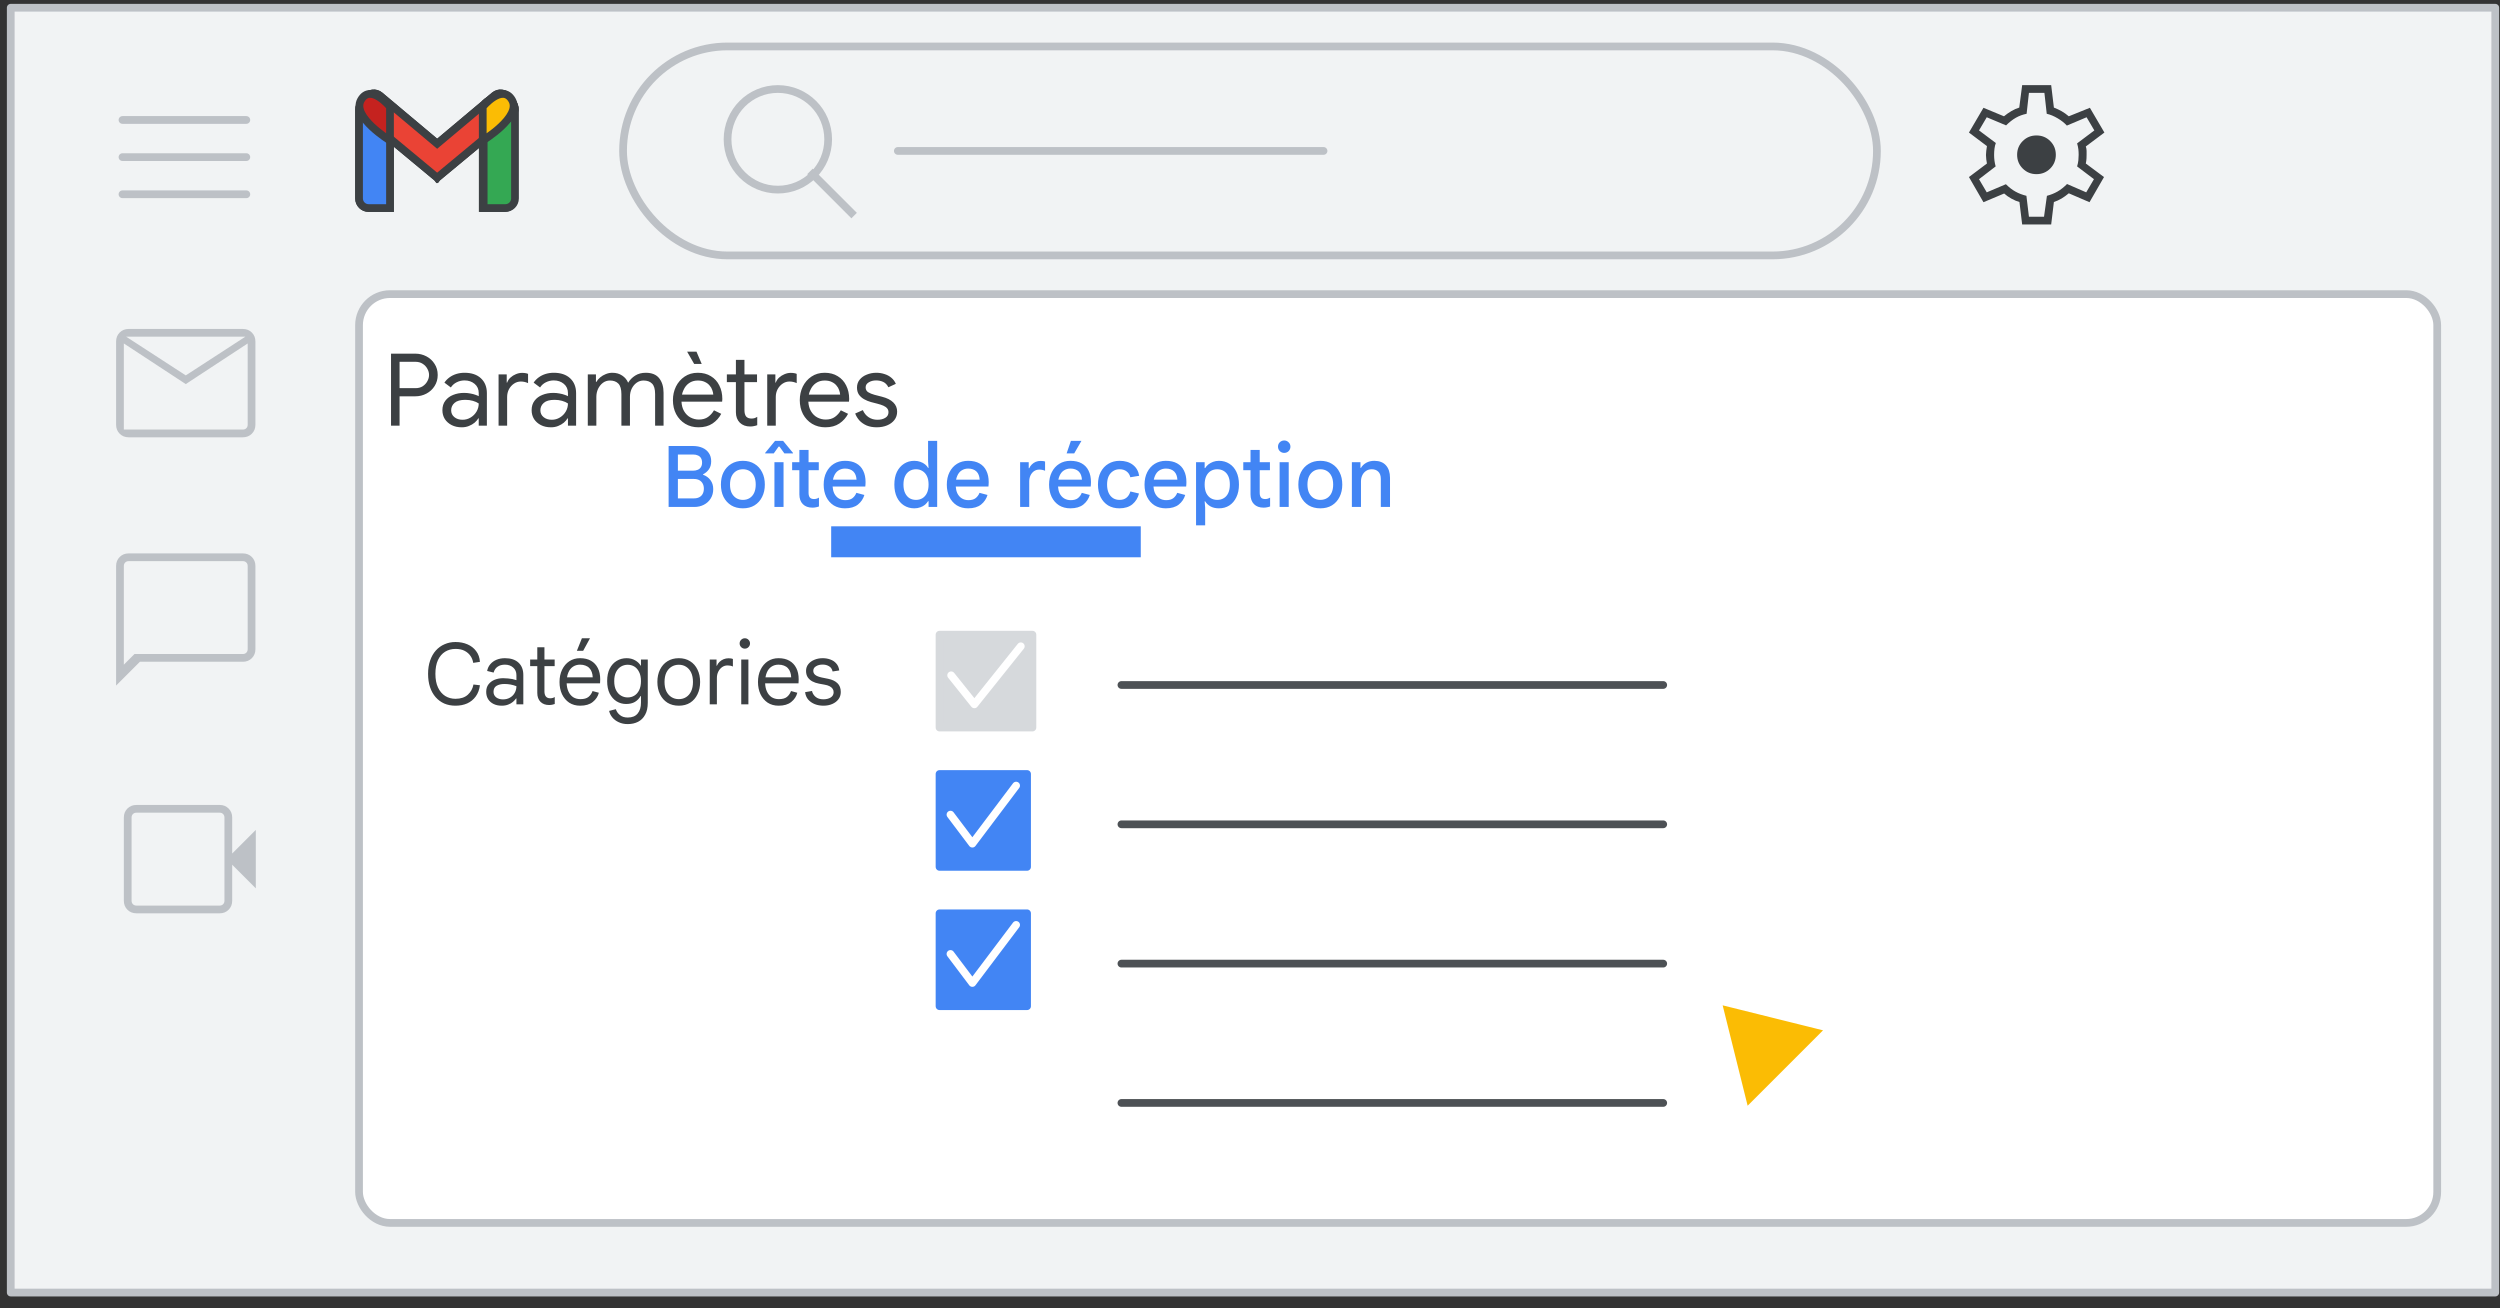
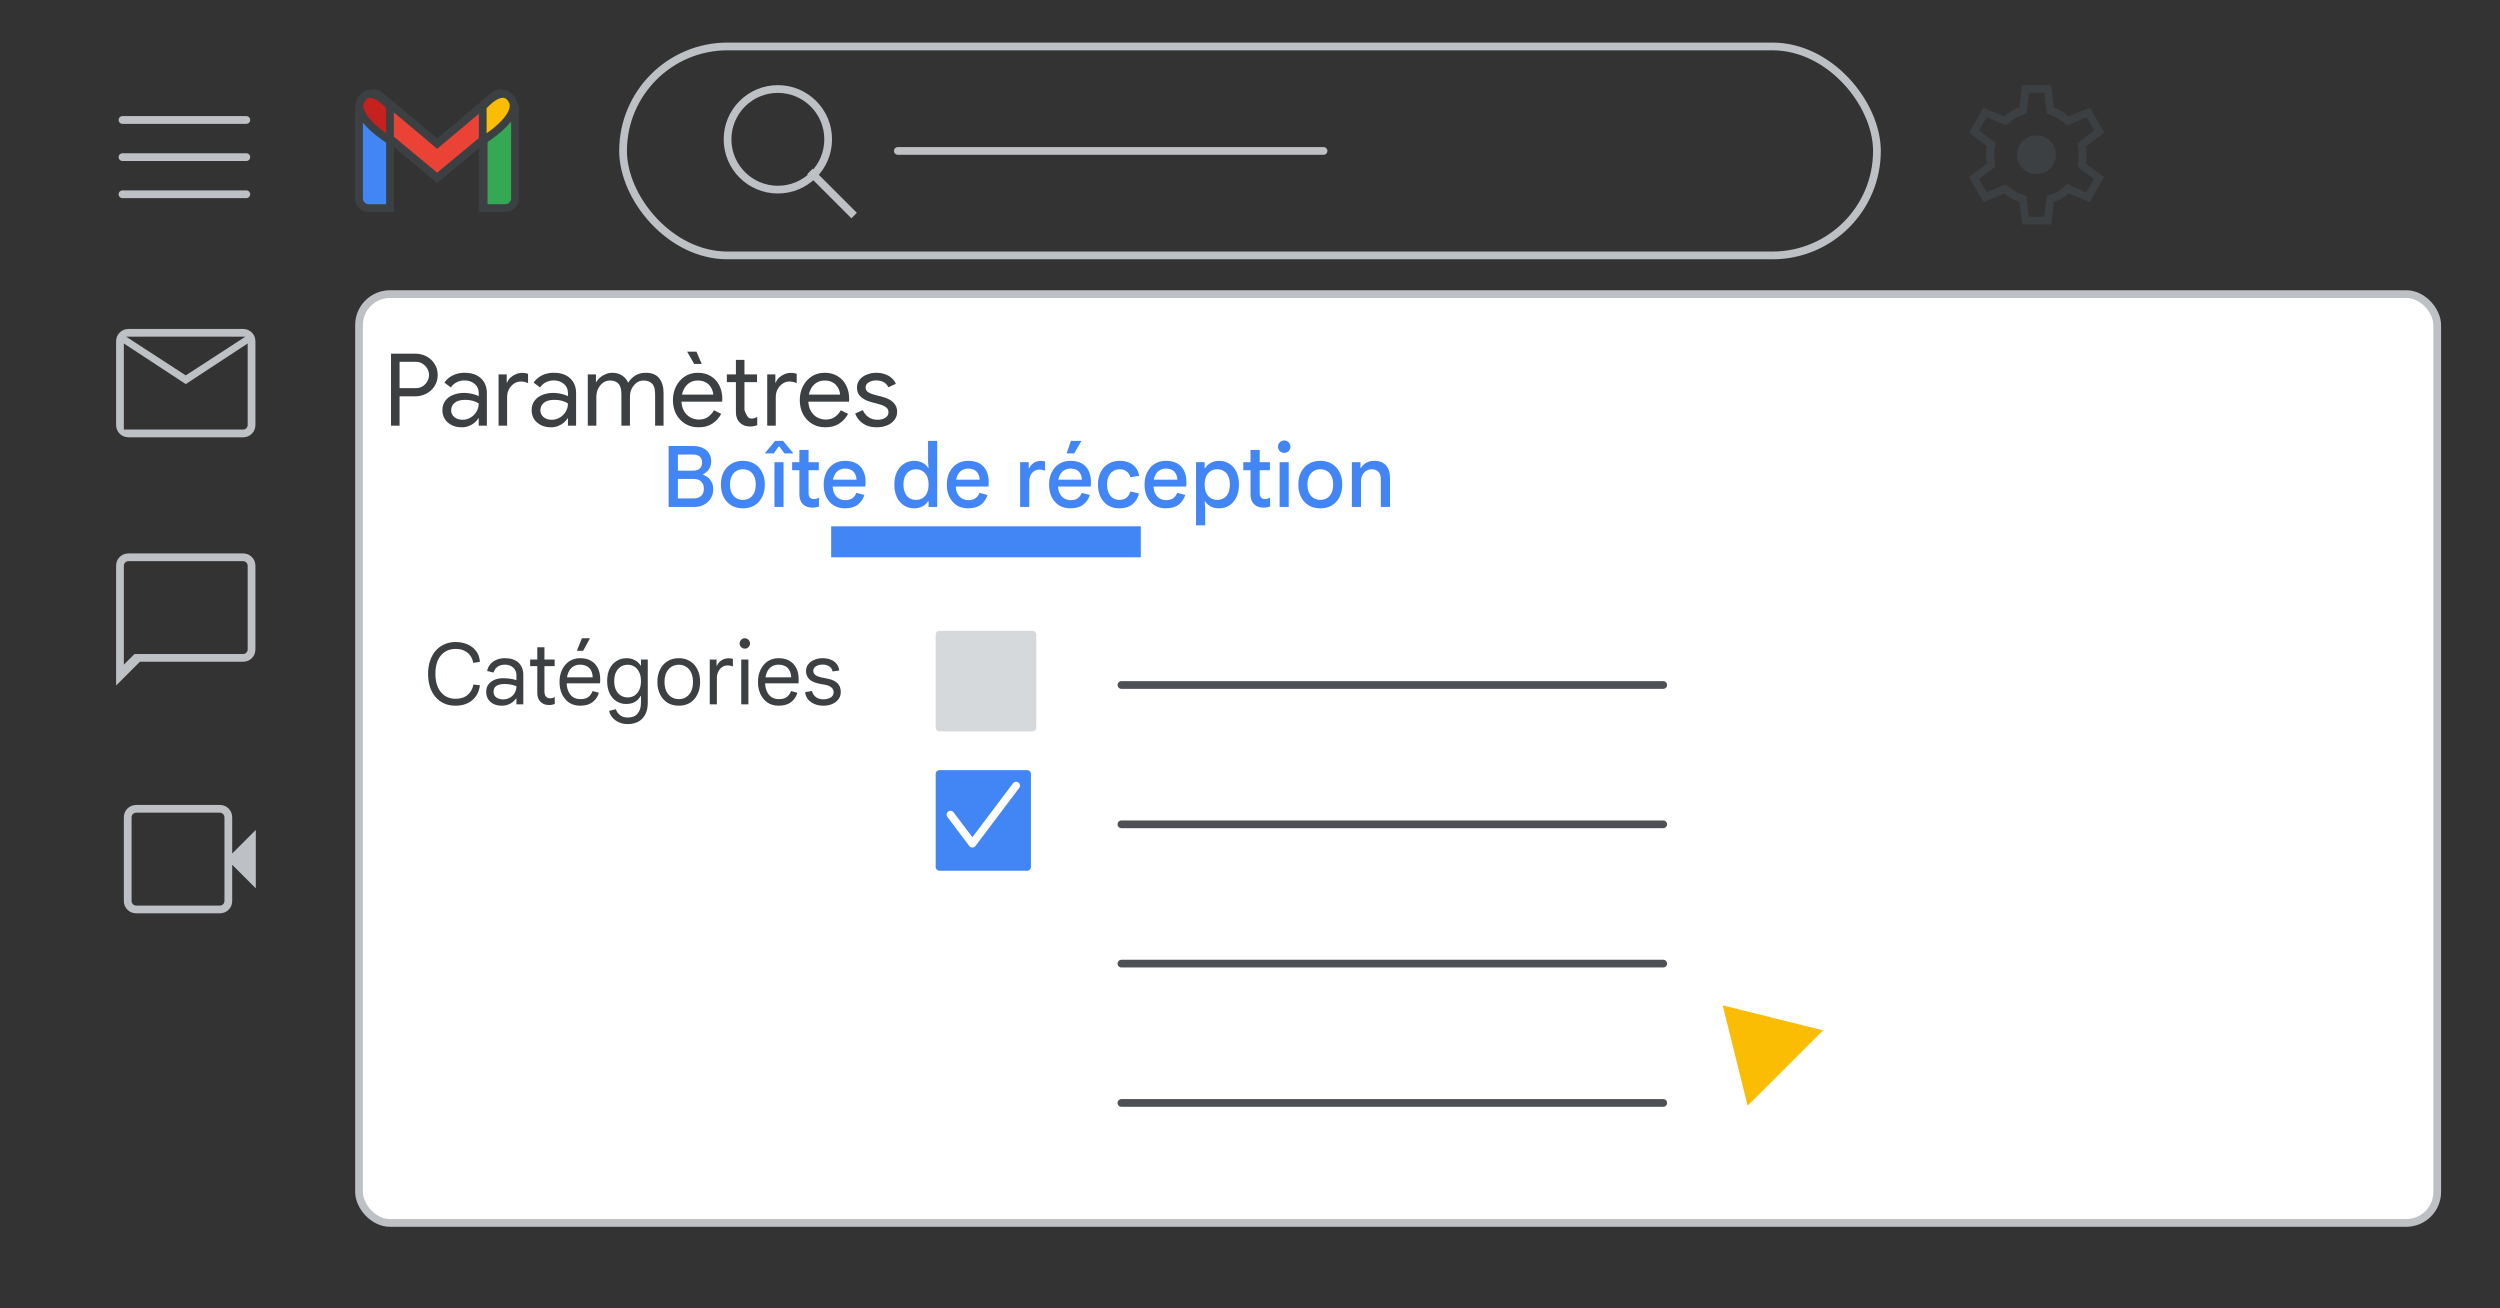
<svg xmlns="http://www.w3.org/2000/svg" width="323" height="169" viewBox="0 0 323 169" fill="none">
  <rect x="0" y="0" width="323" height="169" fill="#333333" stroke="none" />
  <g id="gmail-inboxes-turn-on-tabs">
    <g id="Gmail/settings-full-view">
      <g id="Frames/desktop-light">
-         <rect id="border copy" x="1.388" y="1" width="321" height="166" fill="#F1F3F4" stroke="#BDC1C6" stroke-linejoin="round" />
-       </g>
+         </g>
      <g id="Group 5">
        <rect id="Rectangle" x="46.388" y="38" width="268.5" height="120" rx="4" fill="white" stroke="#BDC1C6" />
      </g>
      <g id="Group 6">
        <g id="Gmail icon - illustrated">
          <g id="white bg">
            <path id="Rectangle_2" d="M46.388 14.165C46.388 13.479 46.944 12.922 47.631 12.922H49.144C49.831 12.922 50.388 13.479 50.388 14.165V26.881H47.631C46.944 26.881 46.388 26.325 46.388 25.638V14.165Z" fill="white" stroke="#3C4043" />
            <path id="Rectangle_3" d="M62.37 14.165C62.37 13.479 62.926 12.922 63.613 12.922H65.163C65.85 12.922 66.407 13.479 66.407 14.165V25.638C66.407 26.325 65.85 26.881 65.163 26.881H62.37V14.165Z" fill="white" stroke="#3C4043" />
            <g id="Combined Shape">
              <path fill-rule="evenodd" clip-rule="evenodd" d="M46.741 13.284C46.323 13.819 46.407 14.595 46.929 15.028L56.482 22.955L56.482 22.955L56.482 22.955L56.482 22.955L56.483 22.955L66.036 15.028C66.558 14.595 66.642 13.819 66.224 13.284L65.642 12.539C65.213 11.988 64.419 11.905 63.884 12.354L56.482 18.571L49.081 12.354C48.546 11.905 47.752 11.988 47.322 12.539L46.741 13.284Z" fill="white" />
              <path d="M46.929 15.028L47.248 14.643L46.929 15.028ZM46.741 13.284L46.346 12.976L46.346 12.976L46.741 13.284ZM56.482 22.955L56.875 22.646L56.842 22.604L56.801 22.57L56.482 22.955ZM56.482 22.955L56.09 23.264L56.407 23.668L56.803 23.339L56.482 22.955ZM56.482 22.955L56.803 22.571L56.482 22.304L56.162 22.571L56.482 22.955ZM56.482 22.955L56.162 23.339L56.557 23.668L56.875 23.264L56.482 22.955ZM56.483 22.955L56.163 22.57L56.123 22.604L56.09 22.646L56.483 22.955ZM66.036 15.028L65.716 14.643V14.643L66.036 15.028ZM66.224 13.284L65.83 13.591V13.591L66.224 13.284ZM65.642 12.539L66.037 12.231V12.231L65.642 12.539ZM63.884 12.354L63.562 11.971V11.971L63.884 12.354ZM56.482 18.571L56.161 18.954L56.482 19.224L56.804 18.954L56.482 18.571ZM49.081 12.354L49.402 11.971V11.971L49.081 12.354ZM47.322 12.539L47.716 12.847L47.322 12.539ZM46.929 15.028L47.248 14.643C46.934 14.383 46.883 13.913 47.135 13.591L46.741 13.284L46.346 12.976C45.763 13.724 45.88 14.807 46.61 15.413L46.929 15.028ZM56.482 22.955L56.801 22.57L47.248 14.643L46.929 15.028L46.61 15.413L56.163 23.34L56.482 22.955ZM56.482 22.955L56.089 23.264L56.09 23.264L56.482 22.955L56.875 22.646L56.875 22.646L56.482 22.955ZM56.482 22.955L56.803 23.339L56.803 23.339L56.482 22.955L56.162 22.571L56.162 22.571L56.482 22.955ZM56.482 22.955L56.803 22.571L56.803 22.571L56.482 22.955L56.162 23.339L56.162 23.339L56.482 22.955ZM56.483 22.955L56.09 22.646L56.09 22.646L56.482 22.955L56.875 23.264L56.875 23.264L56.483 22.955ZM56.483 22.955L56.802 23.34L66.355 15.413L66.036 15.028L65.716 14.643L56.163 22.57L56.483 22.955ZM66.036 15.028L66.355 15.413C67.085 14.807 67.202 13.724 66.618 12.976L66.224 13.284L65.83 13.591C66.081 13.913 66.031 14.383 65.716 14.643L66.036 15.028ZM66.224 13.284L66.618 12.976L66.037 12.231L65.642 12.539L65.248 12.847L65.83 13.591L66.224 13.284ZM65.642 12.539L66.037 12.231C65.433 11.457 64.314 11.34 63.562 11.971L63.884 12.354L64.206 12.737C64.523 12.47 64.993 12.519 65.248 12.847L65.642 12.539ZM63.884 12.354L63.562 11.971L56.161 18.188L56.482 18.571L56.804 18.954L64.206 12.737L63.884 12.354ZM49.081 12.354L48.759 12.737L56.161 18.954L56.482 18.571L56.804 18.188L49.402 11.971L49.081 12.354ZM47.322 12.539L47.716 12.847C47.972 12.519 48.441 12.47 48.759 12.737L49.081 12.354L49.402 11.971C48.651 11.34 47.532 11.457 46.928 12.231L47.322 12.539ZM46.741 13.284L47.135 13.591L47.716 12.847L47.322 12.539L46.928 12.231L46.346 12.976L46.741 13.284Z" fill="#3C4043" />
            </g>
            <path id="Path 4" fill-rule="evenodd" clip-rule="evenodd" d="M62.37 18.157V13.794C62.37 13.794 64.893 10.74 66.155 12.921C67.416 15.103 62.37 18.157 62.37 18.157Z" fill="white" />
            <path id="Path 4_2" fill-rule="evenodd" clip-rule="evenodd" d="M50.425 18.157V13.794C50.425 13.794 47.901 10.74 46.64 12.921C45.378 15.103 50.425 18.157 50.425 18.157Z" fill="white" />
          </g>
          <path id="Rectangle_4" d="M46.388 14.165C46.388 13.479 46.944 12.922 47.631 12.922H49.144C49.831 12.922 50.388 13.479 50.388 14.165V26.881H47.631C46.944 26.881 46.388 26.325 46.388 25.638V14.165Z" fill="#4285F4" stroke="#3C4043" />
          <path id="Rectangle_5" d="M62.49 14.165C62.49 13.479 63.047 12.922 63.733 12.922H65.293C65.98 12.922 66.537 13.479 66.537 14.165V25.638C66.537 26.325 65.98 26.881 65.293 26.881H62.49V14.165Z" fill="#34A853" stroke="#3C4043" />
          <g id="Combined Shape_2">
            <path fill-rule="evenodd" clip-rule="evenodd" d="M46.74 13.284C46.322 13.819 46.406 14.595 46.928 15.028L56.481 22.955L56.481 22.955L56.481 22.955L56.481 22.955L56.482 22.955L66.035 15.028C66.557 14.595 66.641 13.819 66.223 13.284L65.642 12.539C65.212 11.989 64.418 11.905 63.883 12.354L56.481 18.571L49.08 12.354C48.545 11.905 47.751 11.989 47.321 12.539L46.74 13.284Z" fill="#EA4335" />
            <path d="M46.928 15.028L47.247 14.643L46.928 15.028ZM46.74 13.284L46.346 12.976L46.74 13.284ZM56.481 22.955L56.874 22.645L56.841 22.604L56.8 22.57L56.481 22.955ZM56.481 22.955L56.089 23.265L56.406 23.667L56.8 23.34L56.481 22.955ZM56.481 22.955L56.795 22.566L56.477 22.31L56.162 22.57L56.481 22.955ZM56.481 22.955L56.168 23.345L56.561 23.662L56.874 23.265L56.481 22.955ZM56.482 22.955L56.162 22.57L56.122 22.604L56.089 22.645L56.482 22.955ZM66.035 15.028L65.715 14.643V14.643L66.035 15.028ZM66.223 13.284L65.829 13.592V13.592L66.223 13.284ZM65.642 12.539L66.036 12.231V12.231L65.642 12.539ZM63.883 12.354L63.562 11.972V11.972L63.883 12.354ZM56.481 18.571L56.16 18.954L56.481 19.224L56.803 18.954L56.481 18.571ZM49.08 12.354L49.401 11.972V11.972L49.08 12.354ZM47.321 12.539L47.715 12.847H47.715L47.321 12.539ZM46.928 15.028L47.247 14.643C46.933 14.383 46.883 13.914 47.134 13.592L46.74 13.284L46.346 12.976C45.762 13.724 45.879 14.807 46.609 15.413L46.928 15.028ZM56.481 22.955L56.8 22.57L47.247 14.643L46.928 15.028L46.609 15.413L56.162 23.34L56.481 22.955ZM56.481 22.955L56.089 23.265L56.089 23.265L56.481 22.955L56.874 22.645L56.874 22.645L56.481 22.955ZM56.481 22.955L56.8 23.34L56.8 23.34L56.481 22.955L56.162 22.57L56.162 22.57L56.481 22.955ZM56.481 22.955L56.795 22.566L56.795 22.566L56.481 22.955L56.168 23.345L56.168 23.345L56.481 22.955ZM56.482 22.955L56.089 22.645L56.089 22.645L56.481 22.955L56.874 23.265L56.874 23.265L56.482 22.955ZM56.482 22.955L56.801 23.34L66.354 15.413L66.035 15.028L65.715 14.643L56.162 22.57L56.482 22.955ZM66.035 15.028L66.354 15.413C67.084 14.807 67.201 13.724 66.617 12.976L66.223 13.284L65.829 13.592C66.08 13.914 66.029 14.383 65.715 14.643L66.035 15.028ZM66.223 13.284L66.617 12.976L66.036 12.231L65.642 12.539L65.247 12.847L65.829 13.592L66.223 13.284ZM65.642 12.539L66.036 12.231C65.432 11.458 64.313 11.34 63.562 11.972L63.883 12.354L64.205 12.737C64.523 12.47 64.992 12.52 65.247 12.847L65.642 12.539ZM63.883 12.354L63.562 11.972L56.16 18.189L56.481 18.571L56.803 18.954L64.205 12.737L63.883 12.354ZM49.08 12.354L48.758 12.737L56.16 18.954L56.481 18.571L56.803 18.189L49.401 11.972L49.08 12.354ZM47.321 12.539L47.715 12.847C47.971 12.52 48.44 12.47 48.758 12.737L49.08 12.354L49.401 11.972C48.65 11.34 47.531 11.458 46.927 12.231L47.321 12.539ZM46.74 13.284L47.134 13.592L47.715 12.847L47.321 12.539L46.927 12.231L46.346 12.976L46.74 13.284Z" fill="#3C4043" />
          </g>
          <path id="Path 4_3" fill-rule="evenodd" clip-rule="evenodd" d="M62.37 18.157V13.794C62.37 13.794 64.893 10.74 66.155 12.921C67.416 15.103 62.37 18.157 62.37 18.157Z" fill="#FBBC04" stroke="#3C4043" />
          <path id="Path 4_4" fill-rule="evenodd" clip-rule="evenodd" d="M50.388 18.157V13.794C50.388 13.794 47.888 10.74 46.638 12.921C45.388 15.103 50.388 18.157 50.388 18.157Z" fill="#C5221F" stroke="#3C4043" />
        </g>
        <g id="Group 3">
          <g id="settings_BASELINE_P900_24dp (2)">
            <path id="Shape" d="M265.362 13.9C265.746 14.05 266.083 14.208 266.375 14.375C266.667 14.542 266.971 14.759 267.288 15.025L270.013 13.925L271.888 17.125L269.487 18.925C269.554 19.125 269.588 19.312 269.588 19.487V20C269.588 20.15 269.584 20.312 269.575 20.487C269.567 20.662 269.537 20.875 269.487 21.125L271.838 22.875L269.963 26.125L267.288 24.975C266.971 25.241 266.659 25.467 266.351 25.65C266.042 25.834 265.712 25.983 265.362 26.1L265.013 29H261.263L260.913 26.1C260.596 26.016 260.25 25.87 259.875 25.662C259.5 25.454 259.187 25.233 258.938 25L256.263 26.125L254.388 22.875L256.713 21.125C256.68 20.958 256.65 20.779 256.625 20.588C256.6 20.396 256.588 20.209 256.588 20.025C256.588 19.859 256.6 19.679 256.625 19.487C256.65 19.296 256.68 19.092 256.713 18.875L254.388 17.125L256.263 13.925L258.913 15.025C259.213 14.775 259.533 14.55 259.875 14.35C260.217 14.15 260.554 14 260.888 13.9L261.263 11H265.013L265.362 13.9ZM261.838 14.7C261.338 14.8 260.875 14.971 260.45 15.213C260.025 15.454 259.604 15.784 259.188 16.2L256.688 15.15L255.688 16.85L257.862 18.475C257.779 18.691 257.721 18.933 257.688 19.2C257.654 19.467 257.638 19.742 257.638 20.025C257.638 20.275 257.654 20.526 257.688 20.775C257.721 21.025 257.771 21.267 257.838 21.5L255.688 23.15L256.688 24.85L259.163 23.8C259.563 24.2 259.971 24.517 260.388 24.75C260.804 24.983 261.279 25.166 261.812 25.3L262.138 28H264.088L264.463 25.3C264.963 25.166 265.417 24.983 265.825 24.75C266.233 24.517 266.646 24.192 267.062 23.775L269.538 24.85L270.538 23.15L268.362 21.5C268.446 21.217 268.5 20.954 268.525 20.713C268.55 20.471 268.562 20.233 268.562 20C268.562 19.75 268.55 19.512 268.525 19.287C268.5 19.062 268.446 18.808 268.362 18.525L270.588 16.85L269.588 15.15L267.038 16.225C266.738 15.891 266.342 15.579 265.851 15.287C265.359 14.995 264.887 14.8 264.438 14.7L264.138 12H262.138L261.838 14.7ZM263.112 17.5C263.812 17.5 264.404 17.741 264.888 18.225C265.371 18.708 265.612 19.3 265.612 20C265.612 20.7 265.371 21.292 264.888 21.775C264.404 22.259 263.812 22.5 263.112 22.5C262.413 22.5 261.821 22.258 261.338 21.775C260.855 21.292 260.612 20.7 260.612 20C260.612 19.3 260.855 18.708 261.338 18.225C261.821 17.742 262.413 17.5 263.112 17.5Z" fill="#3C4043" />
          </g>
        </g>
      </g>
    </g>
    <path id="Inbox" d="M86.385 65.5V57.624H89.531C89.993 57.624 90.4 57.701 90.752 57.855C91.104 58.009 91.379 58.233 91.577 58.526C91.782 58.819 91.885 59.175 91.885 59.593C91.885 60.011 91.786 60.359 91.588 60.638C91.39 60.917 91.141 61.129 90.84 61.276V61.342C91.229 61.474 91.544 61.701 91.786 62.024C92.028 62.347 92.149 62.735 92.149 63.19C92.149 63.659 92.039 64.066 91.819 64.411C91.606 64.756 91.313 65.023 90.939 65.214C90.573 65.405 90.158 65.5 89.696 65.5H86.385ZM87.584 61.881V64.389H89.685C89.942 64.389 90.165 64.338 90.356 64.235C90.547 64.132 90.69 63.989 90.785 63.806C90.888 63.615 90.939 63.392 90.939 63.135C90.939 62.878 90.888 62.658 90.785 62.475C90.683 62.284 90.536 62.138 90.345 62.035C90.154 61.932 89.92 61.881 89.641 61.881H87.584ZM87.584 60.814H89.509C89.766 60.814 89.982 60.774 90.158 60.693C90.341 60.612 90.477 60.495 90.565 60.341C90.66 60.187 90.708 59.996 90.708 59.769C90.708 59.534 90.66 59.34 90.565 59.186C90.477 59.032 90.345 58.918 90.169 58.845C90.001 58.764 89.795 58.724 89.553 58.724H87.584V60.814ZM95.979 65.676C95.4 65.676 94.898 65.548 94.472 65.291C94.047 65.027 93.717 64.664 93.482 64.202C93.255 63.74 93.141 63.208 93.141 62.607C93.141 61.998 93.255 61.467 93.482 61.012C93.717 60.55 94.047 60.191 94.472 59.934C94.898 59.67 95.4 59.538 95.979 59.538C96.566 59.538 97.068 59.67 97.486 59.934C97.912 60.191 98.238 60.55 98.465 61.012C98.7 61.467 98.817 61.998 98.817 62.607C98.817 63.208 98.7 63.74 98.465 64.202C98.238 64.664 97.912 65.027 97.486 65.291C97.068 65.548 96.566 65.676 95.979 65.676ZM95.979 64.587C96.309 64.587 96.599 64.51 96.848 64.356C97.098 64.202 97.292 63.978 97.431 63.685C97.571 63.384 97.64 63.025 97.64 62.607C97.64 62.182 97.571 61.822 97.431 61.529C97.292 61.236 97.098 61.012 96.848 60.858C96.599 60.704 96.313 60.627 95.99 60.627C95.66 60.627 95.371 60.704 95.121 60.858C94.872 61.012 94.674 61.236 94.527 61.529C94.388 61.822 94.318 62.182 94.318 62.607C94.318 63.032 94.388 63.392 94.527 63.685C94.674 63.978 94.872 64.202 95.121 64.356C95.378 64.51 95.664 64.587 95.979 64.587ZM100.057 65.5V59.714H101.234V65.5H100.057ZM98.858 58.581V58.515L100.134 56.964H101.179L102.455 58.515V58.581H101.344L100.706 57.701H100.596L99.969 58.581H98.858ZM102.344 60.748V59.714H103.279V58.13H104.467V59.714H105.787V60.748H104.467V63.663C104.467 63.934 104.522 64.14 104.632 64.279C104.75 64.411 104.929 64.477 105.171 64.477C105.289 64.477 105.395 64.462 105.49 64.433C105.593 64.404 105.699 64.356 105.809 64.29V65.434C105.677 65.485 105.545 65.522 105.413 65.544C105.281 65.573 105.131 65.588 104.962 65.588C104.442 65.588 104.031 65.438 103.73 65.137C103.43 64.836 103.279 64.415 103.279 63.872V60.748H102.344ZM109.169 65.676C108.611 65.676 108.124 65.548 107.706 65.291C107.295 65.027 106.976 64.664 106.749 64.202C106.529 63.74 106.419 63.212 106.419 62.618C106.419 62.002 106.536 61.463 106.771 61.001C107.005 60.539 107.328 60.18 107.739 59.923C108.157 59.666 108.633 59.538 109.169 59.538C109.755 59.538 110.243 59.648 110.632 59.868C111.028 60.088 111.325 60.403 111.523 60.814C111.728 61.225 111.831 61.716 111.831 62.288C111.831 62.391 111.827 62.493 111.82 62.596C111.82 62.691 111.812 62.779 111.798 62.86H107.574C107.596 63.19 107.662 63.476 107.772 63.718C107.911 64.011 108.105 64.235 108.355 64.389C108.604 64.543 108.89 64.62 109.213 64.62C109.616 64.62 109.928 64.532 110.148 64.356C110.375 64.173 110.54 63.945 110.643 63.674L111.677 63.949C111.53 64.448 111.251 64.862 110.841 65.192C110.43 65.515 109.873 65.676 109.169 65.676ZM107.618 61.969H110.665C110.65 61.749 110.61 61.551 110.544 61.375C110.478 61.199 110.382 61.049 110.258 60.924C110.133 60.799 109.979 60.704 109.796 60.638C109.62 60.572 109.414 60.539 109.18 60.539C108.864 60.539 108.582 60.62 108.333 60.781C108.091 60.935 107.904 61.166 107.772 61.474C107.706 61.621 107.654 61.786 107.618 61.969ZM118.124 65.676C117.625 65.676 117.181 65.551 116.793 65.302C116.404 65.053 116.1 64.701 115.88 64.246C115.66 63.784 115.55 63.238 115.55 62.607C115.55 61.969 115.66 61.423 115.88 60.968C116.107 60.513 116.415 60.161 116.804 59.912C117.192 59.663 117.632 59.538 118.124 59.538C118.417 59.538 118.681 59.582 118.916 59.67C119.15 59.751 119.352 59.861 119.521 60C119.689 60.132 119.818 60.282 119.906 60.451H119.972L119.906 59.626V56.964H121.083V65.5H119.972V64.752H119.906C119.81 64.913 119.678 65.067 119.51 65.214C119.341 65.353 119.139 65.463 118.905 65.544C118.677 65.632 118.417 65.676 118.124 65.676ZM118.344 64.587C118.659 64.587 118.938 64.514 119.18 64.367C119.429 64.213 119.623 63.989 119.763 63.696C119.902 63.403 119.972 63.04 119.972 62.607C119.972 62.167 119.902 61.804 119.763 61.518C119.623 61.225 119.429 61.005 119.18 60.858C118.938 60.704 118.659 60.627 118.344 60.627C118.036 60.627 117.757 60.704 117.508 60.858C117.266 61.005 117.075 61.225 116.936 61.518C116.796 61.804 116.727 62.167 116.727 62.607C116.727 63.04 116.796 63.403 116.936 63.696C117.075 63.989 117.266 64.213 117.508 64.367C117.757 64.514 118.036 64.587 118.344 64.587ZM125.078 65.676C124.521 65.676 124.033 65.548 123.615 65.291C123.204 65.027 122.885 64.664 122.658 64.202C122.438 63.74 122.328 63.212 122.328 62.618C122.328 62.002 122.445 61.463 122.68 61.001C122.915 60.539 123.237 60.18 123.648 59.923C124.066 59.666 124.543 59.538 125.078 59.538C125.665 59.538 126.152 59.648 126.541 59.868C126.937 60.088 127.234 60.403 127.432 60.814C127.637 61.225 127.74 61.716 127.74 62.288C127.74 62.391 127.736 62.493 127.729 62.596C127.729 62.691 127.722 62.779 127.707 62.86H123.483C123.505 63.19 123.571 63.476 123.681 63.718C123.82 64.011 124.015 64.235 124.264 64.389C124.513 64.543 124.799 64.62 125.122 64.62C125.525 64.62 125.837 64.532 126.057 64.356C126.284 64.173 126.449 63.945 126.552 63.674L127.586 63.949C127.439 64.448 127.161 64.862 126.75 65.192C126.339 65.515 125.782 65.676 125.078 65.676ZM123.527 61.969H126.574C126.559 61.749 126.519 61.551 126.453 61.375C126.387 61.199 126.292 61.049 126.167 60.924C126.042 60.799 125.888 60.704 125.705 60.638C125.529 60.572 125.324 60.539 125.089 60.539C124.774 60.539 124.491 60.62 124.242 60.781C124 60.935 123.813 61.166 123.681 61.474C123.615 61.621 123.564 61.786 123.527 61.969ZM131.8 65.5V59.714H132.911V60.495H132.977C133.057 60.312 133.167 60.15 133.307 60.011C133.453 59.864 133.622 59.751 133.813 59.67C134.011 59.589 134.223 59.549 134.451 59.549C134.59 59.549 134.704 59.556 134.792 59.571C134.88 59.586 134.957 59.604 135.023 59.626V60.825C134.92 60.774 134.806 60.737 134.682 60.715C134.557 60.686 134.421 60.671 134.275 60.671C134.025 60.671 133.802 60.737 133.604 60.869C133.413 61.001 133.259 61.184 133.142 61.419C133.032 61.654 132.977 61.918 132.977 62.211V65.5H131.8ZM138.291 65.676C137.734 65.676 137.246 65.548 136.828 65.291C136.417 65.027 136.098 64.664 135.871 64.202C135.651 63.74 135.541 63.212 135.541 62.618C135.541 62.002 135.658 61.463 135.893 61.001C136.128 60.539 136.45 60.18 136.861 59.923C137.279 59.666 137.756 59.538 138.291 59.538C138.878 59.538 139.365 59.648 139.754 59.868C140.15 60.088 140.447 60.403 140.645 60.814C140.85 61.225 140.953 61.716 140.953 62.288C140.953 62.391 140.949 62.493 140.942 62.596C140.942 62.691 140.935 62.779 140.92 62.86H136.696C136.718 63.19 136.784 63.476 136.894 63.718C137.033 64.011 137.228 64.235 137.477 64.389C137.726 64.543 138.012 64.62 138.335 64.62C138.738 64.62 139.05 64.532 139.27 64.356C139.497 64.173 139.662 63.945 139.765 63.674L140.799 63.949C140.652 64.448 140.374 64.862 139.963 65.192C139.552 65.515 138.995 65.676 138.291 65.676ZM136.74 61.969H139.787C139.772 61.749 139.732 61.551 139.666 61.375C139.6 61.199 139.505 61.049 139.38 60.924C139.255 60.799 139.101 60.704 138.918 60.638C138.742 60.572 138.537 60.539 138.302 60.539C137.987 60.539 137.704 60.62 137.455 60.781C137.213 60.935 137.026 61.166 136.894 61.474C136.828 61.621 136.777 61.786 136.74 61.969ZM137.807 58.581L138.357 56.964H139.721L138.786 58.581H137.807ZM144.618 65.676C144.068 65.676 143.584 65.551 143.166 65.302C142.756 65.045 142.433 64.686 142.198 64.224C141.971 63.762 141.857 63.223 141.857 62.607C141.857 61.984 141.975 61.445 142.209 60.99C142.451 60.528 142.781 60.172 143.199 59.923C143.625 59.666 144.112 59.538 144.662 59.538C145.352 59.538 145.92 59.71 146.367 60.055C146.815 60.4 147.086 60.873 147.181 61.474L146.037 61.661C145.964 61.346 145.806 61.096 145.564 60.913C145.33 60.722 145.022 60.627 144.64 60.627C144.34 60.627 144.068 60.704 143.826 60.858C143.584 61.005 143.39 61.225 143.243 61.518C143.104 61.811 143.034 62.174 143.034 62.607C143.034 63.032 143.104 63.395 143.243 63.696C143.383 63.989 143.573 64.213 143.815 64.367C144.057 64.514 144.332 64.587 144.64 64.587C145.007 64.587 145.304 64.495 145.531 64.312C145.766 64.129 145.938 63.857 146.048 63.498L147.159 63.762C147.02 64.327 146.738 64.789 146.312 65.148C145.887 65.5 145.322 65.676 144.618 65.676ZM150.623 65.676C150.066 65.676 149.578 65.548 149.16 65.291C148.749 65.027 148.43 64.664 148.203 64.202C147.983 63.74 147.873 63.212 147.873 62.618C147.873 62.002 147.99 61.463 148.225 61.001C148.46 60.539 148.782 60.18 149.193 59.923C149.611 59.666 150.088 59.538 150.623 59.538C151.21 59.538 151.697 59.648 152.086 59.868C152.482 60.088 152.779 60.403 152.977 60.814C153.182 61.225 153.285 61.716 153.285 62.288C153.285 62.391 153.281 62.493 153.274 62.596C153.274 62.691 153.267 62.779 153.252 62.86H149.028C149.05 63.19 149.116 63.476 149.226 63.718C149.365 64.011 149.56 64.235 149.809 64.389C150.058 64.543 150.344 64.62 150.667 64.62C151.07 64.62 151.382 64.532 151.602 64.356C151.829 64.173 151.994 63.945 152.097 63.674L153.131 63.949C152.984 64.448 152.706 64.862 152.295 65.192C151.884 65.515 151.327 65.676 150.623 65.676ZM149.072 61.969H152.119C152.104 61.749 152.064 61.551 151.998 61.375C151.932 61.199 151.837 61.049 151.712 60.924C151.587 60.799 151.433 60.704 151.25 60.638C151.074 60.572 150.869 60.539 150.634 60.539C150.319 60.539 150.036 60.62 149.787 60.781C149.545 60.935 149.358 61.166 149.226 61.474C149.16 61.621 149.109 61.786 149.072 61.969ZM154.53 67.876V59.714H155.641V60.473H155.707C155.81 60.304 155.946 60.15 156.114 60.011C156.29 59.872 156.496 59.758 156.73 59.67C156.965 59.582 157.218 59.538 157.489 59.538C157.995 59.538 158.443 59.663 158.831 59.912C159.22 60.154 159.524 60.506 159.744 60.968C159.964 61.423 160.074 61.969 160.074 62.607C160.074 63.238 159.961 63.784 159.733 64.246C159.513 64.708 159.209 65.064 158.82 65.313C158.439 65.555 157.995 65.676 157.489 65.676C157.049 65.676 156.675 65.588 156.367 65.412C156.067 65.229 155.847 65.016 155.707 64.774H155.641L155.707 65.588V67.876H154.53ZM157.269 64.587C157.585 64.587 157.863 64.514 158.105 64.367C158.355 64.22 158.549 64 158.688 63.707C158.828 63.406 158.897 63.04 158.897 62.607C158.897 62.167 158.828 61.8 158.688 61.507C158.549 61.214 158.355 60.994 158.105 60.847C157.863 60.7 157.585 60.627 157.269 60.627C156.961 60.627 156.683 60.7 156.433 60.847C156.191 60.994 155.997 61.214 155.85 61.507C155.711 61.8 155.641 62.167 155.641 62.607C155.641 63.04 155.711 63.406 155.85 63.707C155.997 64 156.191 64.22 156.433 64.367C156.683 64.514 156.961 64.587 157.269 64.587ZM160.632 60.748V59.714H161.567V58.13H162.755V59.714H164.075V60.748H162.755V63.663C162.755 63.934 162.81 64.14 162.92 64.279C163.037 64.411 163.217 64.477 163.459 64.477C163.576 64.477 163.682 64.462 163.778 64.433C163.88 64.404 163.987 64.356 164.097 64.29V65.434C163.965 65.485 163.833 65.522 163.701 65.544C163.569 65.573 163.418 65.588 163.25 65.588C162.729 65.588 162.318 65.438 162.018 65.137C161.717 64.836 161.567 64.415 161.567 63.872V60.748H160.632ZM165.326 65.5V59.714H166.503V65.5H165.326ZM165.92 58.515C165.7 58.515 165.51 58.438 165.348 58.284C165.194 58.123 165.117 57.932 165.117 57.712C165.117 57.485 165.194 57.294 165.348 57.14C165.51 56.986 165.7 56.909 165.92 56.909C166.14 56.909 166.327 56.986 166.481 57.14C166.643 57.294 166.723 57.485 166.723 57.712C166.723 57.932 166.646 58.123 166.492 58.284C166.338 58.438 166.148 58.515 165.92 58.515ZM170.584 65.676C170.005 65.676 169.502 65.548 169.077 65.291C168.652 65.027 168.322 64.664 168.087 64.202C167.86 63.74 167.746 63.208 167.746 62.607C167.746 61.998 167.86 61.467 168.087 61.012C168.322 60.55 168.652 60.191 169.077 59.934C169.502 59.67 170.005 59.538 170.584 59.538C171.171 59.538 171.673 59.67 172.091 59.934C172.516 60.191 172.843 60.55 173.07 61.012C173.305 61.467 173.422 61.998 173.422 62.607C173.422 63.208 173.305 63.74 173.07 64.202C172.843 64.664 172.516 65.027 172.091 65.291C171.673 65.548 171.171 65.676 170.584 65.676ZM170.584 64.587C170.914 64.587 171.204 64.51 171.453 64.356C171.702 64.202 171.897 63.978 172.036 63.685C172.175 63.384 172.245 63.025 172.245 62.607C172.245 62.182 172.175 61.822 172.036 61.529C171.897 61.236 171.702 61.012 171.453 60.858C171.204 60.704 170.918 60.627 170.595 60.627C170.265 60.627 169.975 60.704 169.726 60.858C169.477 61.012 169.279 61.236 169.132 61.529C168.993 61.822 168.923 62.182 168.923 62.607C168.923 63.032 168.993 63.392 169.132 63.685C169.279 63.978 169.477 64.202 169.726 64.356C169.983 64.51 170.269 64.587 170.584 64.587ZM174.661 65.5V59.714H175.772V60.451H175.838C175.992 60.18 176.219 59.96 176.52 59.791C176.828 59.622 177.173 59.538 177.554 59.538C178.214 59.538 178.716 59.732 179.061 60.121C179.413 60.51 179.589 61.049 179.589 61.738V65.5H178.401V61.892C178.401 61.459 178.291 61.14 178.071 60.935C177.858 60.73 177.58 60.627 177.235 60.627C176.949 60.627 176.7 60.7 176.487 60.847C176.282 60.986 176.12 61.177 176.003 61.419C175.893 61.654 175.838 61.918 175.838 62.211V65.5H174.661Z" fill="#4285F4" />
-     <path id="Settings" d="M50.52 55V45.692H53.653C54.173 45.692 54.654 45.809 55.096 46.043C55.538 46.277 55.889 46.602 56.149 47.018C56.417 47.425 56.552 47.902 56.552 48.448C56.552 48.985 56.417 49.462 56.149 49.878C55.889 50.294 55.538 50.619 55.096 50.853C54.654 51.087 54.173 51.204 53.653 51.204H51.625V55H50.52ZM51.625 50.151H53.679C54.043 50.151 54.355 50.069 54.615 49.904C54.875 49.731 55.074 49.514 55.213 49.254C55.36 48.994 55.434 48.725 55.434 48.448C55.434 48.171 55.36 47.902 55.213 47.642C55.074 47.382 54.875 47.17 54.615 47.005C54.355 46.832 54.043 46.745 53.679 46.745H51.625V50.151ZM59.655 55.208C59.161 55.208 58.727 55.113 58.355 54.922C57.982 54.731 57.687 54.471 57.471 54.142C57.263 53.804 57.159 53.423 57.159 52.998C57.159 52.513 57.284 52.105 57.536 51.776C57.787 51.438 58.125 51.187 58.55 51.022C58.974 50.849 59.442 50.762 59.954 50.762C60.248 50.762 60.521 50.788 60.773 50.84C61.024 50.883 61.241 50.94 61.423 51.009C61.613 51.07 61.756 51.13 61.852 51.191V50.788C61.852 50.285 61.674 49.887 61.319 49.592C60.963 49.297 60.53 49.15 60.019 49.15C59.655 49.15 59.312 49.232 58.992 49.397C58.68 49.553 58.433 49.774 58.251 50.06L57.419 49.436C57.592 49.176 57.809 48.951 58.069 48.76C58.329 48.569 58.623 48.422 58.953 48.318C59.291 48.214 59.646 48.162 60.019 48.162C60.92 48.162 61.626 48.4 62.138 48.877C62.649 49.354 62.905 49.995 62.905 50.801V55H61.852V54.051H61.8C61.687 54.242 61.527 54.428 61.319 54.61C61.111 54.783 60.864 54.926 60.578 55.039C60.3 55.152 59.993 55.208 59.655 55.208ZM59.759 54.233C60.14 54.233 60.487 54.138 60.799 53.947C61.119 53.756 61.375 53.501 61.566 53.18C61.756 52.859 61.852 52.508 61.852 52.127C61.652 51.988 61.401 51.876 61.098 51.789C60.803 51.702 60.478 51.659 60.123 51.659C59.49 51.659 59.026 51.789 58.732 52.049C58.437 52.309 58.29 52.63 58.29 53.011C58.29 53.375 58.428 53.67 58.706 53.895C58.983 54.12 59.334 54.233 59.759 54.233ZM64.416 55V48.37H65.469V49.436H65.521C65.608 49.185 65.751 48.968 65.95 48.786C66.158 48.595 66.392 48.448 66.652 48.344C66.921 48.231 67.185 48.175 67.445 48.175C67.644 48.175 67.8 48.188 67.913 48.214C68.025 48.231 68.129 48.262 68.225 48.305V49.501C68.086 49.432 67.934 49.38 67.77 49.345C67.614 49.31 67.454 49.293 67.289 49.293C66.968 49.293 66.674 49.384 66.405 49.566C66.136 49.748 65.919 49.991 65.755 50.294C65.599 50.597 65.521 50.931 65.521 51.295V55H64.416ZM71.182 55.208C70.688 55.208 70.255 55.113 69.882 54.922C69.509 54.731 69.215 54.471 68.998 54.142C68.79 53.804 68.686 53.423 68.686 52.998C68.686 52.513 68.812 52.105 69.063 51.776C69.314 51.438 69.652 51.187 70.077 51.022C70.502 50.849 70.97 50.762 71.481 50.762C71.776 50.762 72.049 50.788 72.3 50.84C72.551 50.883 72.768 50.94 72.95 51.009C73.141 51.07 73.284 51.13 73.379 51.191V50.788C73.379 50.285 73.201 49.887 72.846 49.592C72.491 49.297 72.057 49.15 71.546 49.15C71.182 49.15 70.84 49.232 70.519 49.397C70.207 49.553 69.96 49.774 69.778 50.06L68.946 49.436C69.119 49.176 69.336 48.951 69.596 48.76C69.856 48.569 70.151 48.422 70.48 48.318C70.818 48.214 71.173 48.162 71.546 48.162C72.447 48.162 73.154 48.4 73.665 48.877C74.176 49.354 74.432 49.995 74.432 50.801V55H73.379V54.051H73.327C73.214 54.242 73.054 54.428 72.846 54.61C72.638 54.783 72.391 54.926 72.105 55.039C71.828 55.152 71.52 55.208 71.182 55.208ZM71.286 54.233C71.667 54.233 72.014 54.138 72.326 53.947C72.647 53.756 72.902 53.501 73.093 53.18C73.284 52.859 73.379 52.508 73.379 52.127C73.18 51.988 72.928 51.876 72.625 51.789C72.33 51.702 72.005 51.659 71.65 51.659C71.017 51.659 70.554 51.789 70.259 52.049C69.964 52.309 69.817 52.63 69.817 53.011C69.817 53.375 69.956 53.67 70.233 53.895C70.51 54.12 70.861 54.233 71.286 54.233ZM75.943 55V48.37H76.996V49.345H77.048C77.169 49.128 77.334 48.933 77.542 48.76C77.759 48.578 78.001 48.435 78.27 48.331C78.547 48.218 78.829 48.162 79.115 48.162C79.609 48.162 80.034 48.283 80.389 48.526C80.745 48.76 81 49.068 81.156 49.449C81.382 49.076 81.685 48.769 82.066 48.526C82.448 48.283 82.903 48.162 83.431 48.162C84.22 48.162 84.8 48.4 85.173 48.877C85.546 49.354 85.732 49.978 85.732 50.749V55H84.64V50.918C84.64 50.277 84.51 49.826 84.25 49.566C83.99 49.297 83.622 49.163 83.145 49.163C82.807 49.163 82.504 49.263 82.235 49.462C81.975 49.653 81.767 49.908 81.611 50.229C81.464 50.541 81.39 50.883 81.39 51.256V55H80.285V50.931C80.285 50.29 80.155 49.835 79.895 49.566C79.635 49.297 79.271 49.163 78.803 49.163C78.465 49.163 78.162 49.263 77.893 49.462C77.633 49.661 77.425 49.921 77.269 50.242C77.122 50.563 77.048 50.909 77.048 51.282V55H75.943ZM90.244 55.208C89.603 55.208 89.031 55.056 88.528 54.753C88.034 54.45 87.644 54.034 87.358 53.505C87.081 52.976 86.942 52.374 86.942 51.698C86.942 51.065 87.072 50.48 87.332 49.943C87.6 49.406 87.973 48.977 88.45 48.656C88.935 48.327 89.503 48.162 90.153 48.162C90.811 48.162 91.375 48.309 91.843 48.604C92.32 48.89 92.683 49.289 92.935 49.8C93.195 50.311 93.325 50.896 93.325 51.555C93.325 51.616 93.32 51.676 93.312 51.737C93.312 51.798 93.308 51.85 93.299 51.893H88.047C88.073 52.37 88.181 52.773 88.372 53.102C88.588 53.475 88.866 53.752 89.204 53.934C89.55 54.116 89.91 54.207 90.283 54.207C90.768 54.207 91.167 54.094 91.479 53.869C91.799 53.635 92.055 53.349 92.246 53.011L93.182 53.466C92.922 53.969 92.549 54.385 92.064 54.714C91.579 55.043 90.972 55.208 90.244 55.208ZM88.112 50.983H92.155C92.146 50.801 92.103 50.606 92.025 50.398C91.956 50.181 91.838 49.982 91.674 49.8C91.518 49.609 91.314 49.458 91.063 49.345C90.82 49.224 90.517 49.163 90.153 49.163C89.719 49.163 89.343 49.276 89.022 49.501C88.71 49.718 88.472 50.017 88.307 50.398C88.22 50.58 88.155 50.775 88.112 50.983ZM89.685 47.018L88.775 45.432H89.984L90.66 47.018H89.685ZM93.909 49.371V48.37H95.079V46.498H96.183V48.37H97.808V49.371H96.183V52.985C96.183 53.358 96.257 53.635 96.404 53.817C96.561 53.99 96.79 54.077 97.094 54.077C97.232 54.077 97.362 54.06 97.484 54.025C97.605 53.982 97.722 53.925 97.835 53.856V54.935C97.696 54.987 97.553 55.026 97.406 55.052C97.258 55.087 97.098 55.104 96.924 55.104C96.37 55.104 95.924 54.939 95.585 54.61C95.248 54.272 95.079 53.821 95.079 53.258V49.371H93.909ZM99.125 55V48.37H100.178V49.436H100.23C100.317 49.185 100.46 48.968 100.659 48.786C100.867 48.595 101.101 48.448 101.361 48.344C101.63 48.231 101.894 48.175 102.154 48.175C102.353 48.175 102.509 48.188 102.622 48.214C102.735 48.231 102.839 48.262 102.934 48.305V49.501C102.795 49.432 102.644 49.38 102.479 49.345C102.323 49.31 102.163 49.293 101.998 49.293C101.677 49.293 101.383 49.384 101.114 49.566C100.845 49.748 100.629 49.991 100.464 50.294C100.308 50.597 100.23 50.931 100.23 51.295V55H99.125ZM106.633 55.208C105.992 55.208 105.42 55.056 104.917 54.753C104.423 54.45 104.033 54.034 103.747 53.505C103.47 52.976 103.331 52.374 103.331 51.698C103.331 51.065 103.461 50.48 103.721 49.943C103.99 49.406 104.363 48.977 104.839 48.656C105.325 48.327 105.892 48.162 106.542 48.162C107.201 48.162 107.764 48.309 108.232 48.604C108.709 48.89 109.073 49.289 109.324 49.8C109.584 50.311 109.714 50.896 109.714 51.555C109.714 51.616 109.71 51.676 109.701 51.737C109.701 51.798 109.697 51.85 109.688 51.893H104.436C104.462 52.37 104.571 52.773 104.761 53.102C104.978 53.475 105.255 53.752 105.593 53.934C105.94 54.116 106.3 54.207 106.672 54.207C107.158 54.207 107.556 54.094 107.868 53.869C108.189 53.635 108.445 53.349 108.635 53.011L109.571 53.466C109.311 53.969 108.939 54.385 108.453 54.714C107.968 55.043 107.361 55.208 106.633 55.208ZM104.501 50.983H108.544C108.536 50.801 108.492 50.606 108.414 50.398C108.345 50.181 108.228 49.982 108.063 49.8C107.907 49.609 107.704 49.458 107.452 49.345C107.21 49.224 106.906 49.163 106.542 49.163C106.109 49.163 105.732 49.276 105.411 49.501C105.099 49.718 104.861 50.017 104.696 50.398C104.61 50.58 104.545 50.775 104.501 50.983ZM113.284 55.208C112.79 55.208 112.352 55.13 111.971 54.974C111.598 54.809 111.286 54.593 111.035 54.324C110.792 54.047 110.61 53.748 110.489 53.427L111.477 52.985C111.65 53.384 111.901 53.691 112.231 53.908C112.56 54.125 112.937 54.233 113.362 54.233C113.769 54.233 114.107 54.151 114.376 53.986C114.653 53.821 114.792 53.579 114.792 53.258C114.792 53.059 114.735 52.894 114.623 52.764C114.51 52.625 114.345 52.508 114.129 52.413C113.912 52.318 113.648 52.231 113.336 52.153L112.53 51.945C112.218 51.858 111.923 51.737 111.646 51.581C111.368 51.425 111.143 51.226 110.97 50.983C110.805 50.732 110.723 50.428 110.723 50.073C110.723 49.674 110.84 49.332 111.074 49.046C111.308 48.76 111.615 48.543 111.997 48.396C112.378 48.24 112.785 48.162 113.219 48.162C113.6 48.162 113.955 48.218 114.285 48.331C114.623 48.435 114.917 48.595 115.169 48.812C115.42 49.02 115.611 49.28 115.741 49.592L114.779 50.034C114.614 49.705 114.393 49.475 114.116 49.345C113.838 49.215 113.531 49.15 113.193 49.15C112.829 49.15 112.512 49.232 112.244 49.397C111.975 49.553 111.841 49.77 111.841 50.047C111.841 50.324 111.949 50.532 112.166 50.671C112.391 50.81 112.664 50.922 112.985 51.009L113.947 51.256C114.597 51.421 115.086 51.668 115.416 51.997C115.745 52.318 115.91 52.712 115.91 53.18C115.91 53.596 115.793 53.956 115.559 54.259C115.325 54.562 115.008 54.796 114.61 54.961C114.211 55.126 113.769 55.208 113.284 55.208Z" fill="#3C4043" />
+     <path id="Settings" d="M50.52 55V45.692H53.653C54.173 45.692 54.654 45.809 55.096 46.043C55.538 46.277 55.889 46.602 56.149 47.018C56.417 47.425 56.552 47.902 56.552 48.448C56.552 48.985 56.417 49.462 56.149 49.878C55.889 50.294 55.538 50.619 55.096 50.853C54.654 51.087 54.173 51.204 53.653 51.204H51.625V55H50.52ZM51.625 50.151H53.679C54.043 50.151 54.355 50.069 54.615 49.904C54.875 49.731 55.074 49.514 55.213 49.254C55.36 48.994 55.434 48.725 55.434 48.448C55.434 48.171 55.36 47.902 55.213 47.642C55.074 47.382 54.875 47.17 54.615 47.005C54.355 46.832 54.043 46.745 53.679 46.745H51.625V50.151ZM59.655 55.208C59.161 55.208 58.727 55.113 58.355 54.922C57.982 54.731 57.687 54.471 57.471 54.142C57.263 53.804 57.159 53.423 57.159 52.998C57.159 52.513 57.284 52.105 57.536 51.776C57.787 51.438 58.125 51.187 58.55 51.022C58.974 50.849 59.442 50.762 59.954 50.762C60.248 50.762 60.521 50.788 60.773 50.84C61.024 50.883 61.241 50.94 61.423 51.009C61.613 51.07 61.756 51.13 61.852 51.191V50.788C61.852 50.285 61.674 49.887 61.319 49.592C60.963 49.297 60.53 49.15 60.019 49.15C59.655 49.15 59.312 49.232 58.992 49.397C58.68 49.553 58.433 49.774 58.251 50.06L57.419 49.436C57.592 49.176 57.809 48.951 58.069 48.76C58.329 48.569 58.623 48.422 58.953 48.318C59.291 48.214 59.646 48.162 60.019 48.162C60.92 48.162 61.626 48.4 62.138 48.877C62.649 49.354 62.905 49.995 62.905 50.801V55H61.852V54.051H61.8C61.687 54.242 61.527 54.428 61.319 54.61C61.111 54.783 60.864 54.926 60.578 55.039C60.3 55.152 59.993 55.208 59.655 55.208ZM59.759 54.233C60.14 54.233 60.487 54.138 60.799 53.947C61.119 53.756 61.375 53.501 61.566 53.18C61.756 52.859 61.852 52.508 61.852 52.127C61.652 51.988 61.401 51.876 61.098 51.789C60.803 51.702 60.478 51.659 60.123 51.659C59.49 51.659 59.026 51.789 58.732 52.049C58.437 52.309 58.29 52.63 58.29 53.011C58.29 53.375 58.428 53.67 58.706 53.895C58.983 54.12 59.334 54.233 59.759 54.233ZM64.416 55V48.37H65.469V49.436H65.521C65.608 49.185 65.751 48.968 65.95 48.786C66.158 48.595 66.392 48.448 66.652 48.344C66.921 48.231 67.185 48.175 67.445 48.175C67.644 48.175 67.8 48.188 67.913 48.214C68.025 48.231 68.129 48.262 68.225 48.305V49.501C68.086 49.432 67.934 49.38 67.77 49.345C67.614 49.31 67.454 49.293 67.289 49.293C66.968 49.293 66.674 49.384 66.405 49.566C66.136 49.748 65.919 49.991 65.755 50.294C65.599 50.597 65.521 50.931 65.521 51.295V55H64.416ZM71.182 55.208C70.688 55.208 70.255 55.113 69.882 54.922C69.509 54.731 69.215 54.471 68.998 54.142C68.79 53.804 68.686 53.423 68.686 52.998C68.686 52.513 68.812 52.105 69.063 51.776C69.314 51.438 69.652 51.187 70.077 51.022C70.502 50.849 70.97 50.762 71.481 50.762C71.776 50.762 72.049 50.788 72.3 50.84C72.551 50.883 72.768 50.94 72.95 51.009C73.141 51.07 73.284 51.13 73.379 51.191V50.788C73.379 50.285 73.201 49.887 72.846 49.592C72.491 49.297 72.057 49.15 71.546 49.15C71.182 49.15 70.84 49.232 70.519 49.397C70.207 49.553 69.96 49.774 69.778 50.06L68.946 49.436C69.119 49.176 69.336 48.951 69.596 48.76C69.856 48.569 70.151 48.422 70.48 48.318C70.818 48.214 71.173 48.162 71.546 48.162C72.447 48.162 73.154 48.4 73.665 48.877C74.176 49.354 74.432 49.995 74.432 50.801V55H73.379V54.051H73.327C73.214 54.242 73.054 54.428 72.846 54.61C72.638 54.783 72.391 54.926 72.105 55.039C71.828 55.152 71.52 55.208 71.182 55.208ZM71.286 54.233C71.667 54.233 72.014 54.138 72.326 53.947C72.647 53.756 72.902 53.501 73.093 53.18C73.284 52.859 73.379 52.508 73.379 52.127C73.18 51.988 72.928 51.876 72.625 51.789C72.33 51.702 72.005 51.659 71.65 51.659C71.017 51.659 70.554 51.789 70.259 52.049C69.964 52.309 69.817 52.63 69.817 53.011C69.817 53.375 69.956 53.67 70.233 53.895C70.51 54.12 70.861 54.233 71.286 54.233ZM75.943 55V48.37H76.996V49.345H77.048C77.169 49.128 77.334 48.933 77.542 48.76C77.759 48.578 78.001 48.435 78.27 48.331C78.547 48.218 78.829 48.162 79.115 48.162C79.609 48.162 80.034 48.283 80.389 48.526C80.745 48.76 81 49.068 81.156 49.449C81.382 49.076 81.685 48.769 82.066 48.526C82.448 48.283 82.903 48.162 83.431 48.162C84.22 48.162 84.8 48.4 85.173 48.877C85.546 49.354 85.732 49.978 85.732 50.749V55H84.64V50.918C84.64 50.277 84.51 49.826 84.25 49.566C83.99 49.297 83.622 49.163 83.145 49.163C82.807 49.163 82.504 49.263 82.235 49.462C81.975 49.653 81.767 49.908 81.611 50.229C81.464 50.541 81.39 50.883 81.39 51.256V55H80.285V50.931C80.285 50.29 80.155 49.835 79.895 49.566C79.635 49.297 79.271 49.163 78.803 49.163C78.465 49.163 78.162 49.263 77.893 49.462C77.633 49.661 77.425 49.921 77.269 50.242C77.122 50.563 77.048 50.909 77.048 51.282V55H75.943ZM90.244 55.208C89.603 55.208 89.031 55.056 88.528 54.753C88.034 54.45 87.644 54.034 87.358 53.505C87.081 52.976 86.942 52.374 86.942 51.698C86.942 51.065 87.072 50.48 87.332 49.943C87.6 49.406 87.973 48.977 88.45 48.656C88.935 48.327 89.503 48.162 90.153 48.162C90.811 48.162 91.375 48.309 91.843 48.604C92.32 48.89 92.683 49.289 92.935 49.8C93.195 50.311 93.325 50.896 93.325 51.555C93.325 51.616 93.32 51.676 93.312 51.737C93.312 51.798 93.308 51.85 93.299 51.893H88.047C88.073 52.37 88.181 52.773 88.372 53.102C88.588 53.475 88.866 53.752 89.204 53.934C89.55 54.116 89.91 54.207 90.283 54.207C90.768 54.207 91.167 54.094 91.479 53.869C91.799 53.635 92.055 53.349 92.246 53.011L93.182 53.466C92.922 53.969 92.549 54.385 92.064 54.714C91.579 55.043 90.972 55.208 90.244 55.208ZM88.112 50.983H92.155C92.146 50.801 92.103 50.606 92.025 50.398C91.956 50.181 91.838 49.982 91.674 49.8C91.518 49.609 91.314 49.458 91.063 49.345C90.82 49.224 90.517 49.163 90.153 49.163C89.719 49.163 89.343 49.276 89.022 49.501C88.71 49.718 88.472 50.017 88.307 50.398C88.22 50.58 88.155 50.775 88.112 50.983ZM89.685 47.018L88.775 45.432H89.984L90.66 47.018H89.685ZM93.909 49.371V48.37H95.079V46.498H96.183V48.37H97.808V49.371H96.183V52.985C96.561 53.99 96.79 54.077 97.094 54.077C97.232 54.077 97.362 54.06 97.484 54.025C97.605 53.982 97.722 53.925 97.835 53.856V54.935C97.696 54.987 97.553 55.026 97.406 55.052C97.258 55.087 97.098 55.104 96.924 55.104C96.37 55.104 95.924 54.939 95.585 54.61C95.248 54.272 95.079 53.821 95.079 53.258V49.371H93.909ZM99.125 55V48.37H100.178V49.436H100.23C100.317 49.185 100.46 48.968 100.659 48.786C100.867 48.595 101.101 48.448 101.361 48.344C101.63 48.231 101.894 48.175 102.154 48.175C102.353 48.175 102.509 48.188 102.622 48.214C102.735 48.231 102.839 48.262 102.934 48.305V49.501C102.795 49.432 102.644 49.38 102.479 49.345C102.323 49.31 102.163 49.293 101.998 49.293C101.677 49.293 101.383 49.384 101.114 49.566C100.845 49.748 100.629 49.991 100.464 50.294C100.308 50.597 100.23 50.931 100.23 51.295V55H99.125ZM106.633 55.208C105.992 55.208 105.42 55.056 104.917 54.753C104.423 54.45 104.033 54.034 103.747 53.505C103.47 52.976 103.331 52.374 103.331 51.698C103.331 51.065 103.461 50.48 103.721 49.943C103.99 49.406 104.363 48.977 104.839 48.656C105.325 48.327 105.892 48.162 106.542 48.162C107.201 48.162 107.764 48.309 108.232 48.604C108.709 48.89 109.073 49.289 109.324 49.8C109.584 50.311 109.714 50.896 109.714 51.555C109.714 51.616 109.71 51.676 109.701 51.737C109.701 51.798 109.697 51.85 109.688 51.893H104.436C104.462 52.37 104.571 52.773 104.761 53.102C104.978 53.475 105.255 53.752 105.593 53.934C105.94 54.116 106.3 54.207 106.672 54.207C107.158 54.207 107.556 54.094 107.868 53.869C108.189 53.635 108.445 53.349 108.635 53.011L109.571 53.466C109.311 53.969 108.939 54.385 108.453 54.714C107.968 55.043 107.361 55.208 106.633 55.208ZM104.501 50.983H108.544C108.536 50.801 108.492 50.606 108.414 50.398C108.345 50.181 108.228 49.982 108.063 49.8C107.907 49.609 107.704 49.458 107.452 49.345C107.21 49.224 106.906 49.163 106.542 49.163C106.109 49.163 105.732 49.276 105.411 49.501C105.099 49.718 104.861 50.017 104.696 50.398C104.61 50.58 104.545 50.775 104.501 50.983ZM113.284 55.208C112.79 55.208 112.352 55.13 111.971 54.974C111.598 54.809 111.286 54.593 111.035 54.324C110.792 54.047 110.61 53.748 110.489 53.427L111.477 52.985C111.65 53.384 111.901 53.691 112.231 53.908C112.56 54.125 112.937 54.233 113.362 54.233C113.769 54.233 114.107 54.151 114.376 53.986C114.653 53.821 114.792 53.579 114.792 53.258C114.792 53.059 114.735 52.894 114.623 52.764C114.51 52.625 114.345 52.508 114.129 52.413C113.912 52.318 113.648 52.231 113.336 52.153L112.53 51.945C112.218 51.858 111.923 51.737 111.646 51.581C111.368 51.425 111.143 51.226 110.97 50.983C110.805 50.732 110.723 50.428 110.723 50.073C110.723 49.674 110.84 49.332 111.074 49.046C111.308 48.76 111.615 48.543 111.997 48.396C112.378 48.24 112.785 48.162 113.219 48.162C113.6 48.162 113.955 48.218 114.285 48.331C114.623 48.435 114.917 48.595 115.169 48.812C115.42 49.02 115.611 49.28 115.741 49.592L114.779 50.034C114.614 49.705 114.393 49.475 114.116 49.345C113.838 49.215 113.531 49.15 113.193 49.15C112.829 49.15 112.512 49.232 112.244 49.397C111.975 49.553 111.841 49.77 111.841 50.047C111.841 50.324 111.949 50.532 112.166 50.671C112.391 50.81 112.664 50.922 112.985 51.009L113.947 51.256C114.597 51.421 115.086 51.668 115.416 51.997C115.745 52.318 115.91 52.712 115.91 53.18C115.91 53.596 115.793 53.956 115.559 54.259C115.325 54.562 115.008 54.796 114.61 54.961C114.211 55.126 113.769 55.208 113.284 55.208Z" fill="#3C4043" />
    <path id="Categories:" d="M58.849 91.176C58.322 91.176 57.841 91.084 57.408 90.901C56.976 90.71 56.602 90.435 56.286 90.076C55.971 89.717 55.729 89.284 55.56 88.778C55.392 88.272 55.307 87.7 55.307 87.062C55.307 86.424 55.395 85.852 55.572 85.346C55.748 84.833 55.993 84.4 56.309 84.048C56.631 83.689 57.009 83.417 57.441 83.234C57.874 83.043 58.343 82.948 58.849 82.948C59.414 82.948 59.928 83.047 60.389 83.245C60.852 83.443 61.225 83.733 61.511 84.114C61.805 84.495 61.97 84.961 62.007 85.511L61.138 85.643C61.093 85.328 60.98 85.034 60.797 84.763C60.613 84.484 60.36 84.261 60.038 84.092C59.722 83.923 59.326 83.839 58.849 83.839C58.351 83.839 57.904 83.96 57.508 84.202C57.119 84.444 56.811 84.803 56.584 85.28C56.364 85.757 56.254 86.351 56.254 87.062C56.254 87.766 56.367 88.356 56.594 88.833C56.822 89.31 57.13 89.673 57.519 89.922C57.914 90.164 58.358 90.285 58.849 90.285C59.524 90.285 60.056 90.109 60.444 89.757C60.833 89.405 61.075 88.965 61.17 88.437L62.007 88.536C61.933 89.101 61.754 89.581 61.468 89.977C61.181 90.373 60.815 90.674 60.367 90.879C59.92 91.077 59.414 91.176 58.849 91.176ZM64.819 91.176C64.423 91.176 64.075 91.103 63.774 90.956C63.473 90.809 63.239 90.604 63.07 90.34C62.901 90.069 62.817 89.75 62.817 89.383C62.817 88.994 62.916 88.672 63.114 88.415C63.319 88.151 63.587 87.953 63.917 87.821C64.254 87.689 64.617 87.623 65.006 87.623C65.233 87.623 65.442 87.634 65.633 87.656C65.831 87.671 66.018 87.696 66.194 87.733C66.377 87.77 66.553 87.817 66.722 87.876V87.238C66.722 86.82 66.582 86.49 66.304 86.248C66.025 85.999 65.669 85.874 65.237 85.874C64.856 85.874 64.54 85.962 64.291 86.138C64.041 86.307 63.869 86.56 63.774 86.897L62.938 86.688C63.004 86.343 63.143 86.05 63.356 85.808C63.569 85.559 63.836 85.368 64.159 85.236C64.489 85.104 64.848 85.038 65.237 85.038C65.992 85.038 66.575 85.229 66.986 85.61C67.404 85.991 67.613 86.527 67.613 87.216V91H66.722V90.241H66.678C66.575 90.388 66.439 90.534 66.271 90.681C66.102 90.828 65.897 90.945 65.655 91.033C65.42 91.128 65.141 91.176 64.819 91.176ZM64.984 90.362C65.321 90.362 65.618 90.289 65.875 90.142C66.139 89.995 66.344 89.794 66.491 89.537C66.645 89.273 66.722 88.98 66.722 88.657C66.451 88.554 66.19 88.481 65.941 88.437C65.692 88.393 65.435 88.371 65.171 88.371C64.753 88.371 64.412 88.452 64.148 88.613C63.891 88.767 63.763 89.024 63.763 89.383C63.763 89.676 63.877 89.915 64.104 90.098C64.338 90.274 64.632 90.362 64.984 90.362ZM68.494 86.061V85.214H69.418V83.63H70.342V85.214H71.662V86.061H70.342V89.339C70.342 89.618 70.405 89.834 70.529 89.988C70.654 90.142 70.841 90.219 71.09 90.219C71.215 90.219 71.321 90.204 71.409 90.175C71.505 90.146 71.593 90.105 71.673 90.054V90.956C71.578 90.993 71.475 91.022 71.365 91.044C71.255 91.073 71.112 91.088 70.936 91.088C70.482 91.088 70.115 90.952 69.836 90.681C69.558 90.402 69.418 90.017 69.418 89.526V86.061H68.494ZM74.951 91.176C74.409 91.176 73.936 91.044 73.532 90.78C73.136 90.509 72.828 90.142 72.608 89.68C72.396 89.218 72.289 88.697 72.289 88.118C72.289 87.524 72.399 86.996 72.619 86.534C72.847 86.065 73.158 85.698 73.554 85.434C73.958 85.17 74.42 85.038 74.94 85.038C75.498 85.038 75.967 85.148 76.348 85.368C76.737 85.588 77.034 85.903 77.239 86.314C77.445 86.717 77.547 87.201 77.547 87.766C77.547 87.861 77.544 87.957 77.536 88.052C77.536 88.14 77.533 88.217 77.525 88.283H73.213C73.228 88.679 73.301 89.024 73.433 89.317C73.58 89.647 73.785 89.9 74.049 90.076C74.321 90.245 74.632 90.329 74.984 90.329C75.446 90.329 75.795 90.234 76.029 90.043C76.271 89.845 76.447 89.592 76.557 89.284L77.371 89.504C77.254 89.973 76.994 90.369 76.59 90.692C76.194 91.015 75.648 91.176 74.951 91.176ZM73.257 87.513H76.579C76.572 87.264 76.532 87.04 76.458 86.842C76.392 86.637 76.29 86.464 76.15 86.325C76.018 86.178 75.85 86.068 75.644 85.995C75.446 85.914 75.212 85.874 74.94 85.874C74.596 85.874 74.291 85.962 74.027 86.138C73.771 86.307 73.573 86.556 73.433 86.886C73.353 87.069 73.294 87.278 73.257 87.513ZM74.533 84.081L75.182 82.464H76.227L75.347 84.081H74.533ZM81.107 93.552C80.667 93.552 80.278 93.471 79.941 93.31C79.603 93.156 79.328 92.951 79.116 92.694C78.903 92.437 78.764 92.155 78.698 91.847L79.567 91.627C79.662 91.928 79.838 92.181 80.095 92.386C80.351 92.599 80.689 92.705 81.107 92.705C81.679 92.705 82.104 92.533 82.383 92.188C82.669 91.851 82.812 91.385 82.812 90.791V89.922H82.768C82.592 90.237 82.35 90.49 82.042 90.681C81.734 90.864 81.349 90.956 80.887 90.956C80.447 90.956 80.04 90.842 79.666 90.615C79.299 90.388 79.002 90.054 78.775 89.614C78.555 89.174 78.445 88.635 78.445 87.997C78.445 87.352 78.555 86.813 78.775 86.38C79.002 85.94 79.306 85.606 79.688 85.379C80.069 85.152 80.491 85.038 80.953 85.038C81.371 85.038 81.737 85.13 82.053 85.313C82.368 85.489 82.606 85.716 82.768 85.995H82.812V85.214H83.692V90.802C83.692 91.425 83.578 91.939 83.351 92.342C83.131 92.753 82.826 93.057 82.438 93.255C82.049 93.453 81.605 93.552 81.107 93.552ZM81.096 90.109C81.411 90.109 81.697 90.032 81.954 89.878C82.21 89.724 82.416 89.493 82.57 89.185C82.731 88.87 82.812 88.474 82.812 87.997C82.812 87.52 82.731 87.128 82.57 86.82C82.416 86.505 82.21 86.27 81.954 86.116C81.697 85.962 81.411 85.885 81.096 85.885C80.788 85.885 80.502 85.962 80.238 86.116C79.974 86.27 79.761 86.505 79.6 86.82C79.438 87.128 79.358 87.52 79.358 87.997C79.358 88.474 79.438 88.87 79.6 89.185C79.761 89.493 79.974 89.724 80.238 89.878C80.502 90.032 80.788 90.109 81.096 90.109ZM87.705 91.176C87.14 91.176 86.649 91.048 86.231 90.791C85.82 90.527 85.501 90.164 85.274 89.702C85.047 89.24 84.933 88.708 84.933 88.107C84.933 87.498 85.047 86.967 85.274 86.512C85.501 86.05 85.82 85.691 86.231 85.434C86.649 85.17 87.14 85.038 87.705 85.038C88.27 85.038 88.757 85.17 89.168 85.434C89.579 85.691 89.894 86.05 90.114 86.512C90.341 86.967 90.455 87.498 90.455 88.107C90.455 88.708 90.341 89.24 90.114 89.702C89.894 90.164 89.579 90.527 89.168 90.791C88.757 91.048 88.27 91.176 87.705 91.176ZM87.705 90.329C88.064 90.329 88.38 90.241 88.651 90.065C88.93 89.889 89.146 89.636 89.3 89.306C89.454 88.976 89.531 88.576 89.531 88.107C89.531 87.638 89.454 87.238 89.3 86.908C89.146 86.578 88.93 86.325 88.651 86.149C88.38 85.973 88.064 85.885 87.705 85.885C87.346 85.885 87.027 85.973 86.748 86.149C86.469 86.325 86.249 86.578 86.088 86.908C85.934 87.238 85.857 87.638 85.857 88.107C85.857 88.576 85.934 88.976 86.088 89.306C86.249 89.636 86.469 89.889 86.748 90.065C87.027 90.241 87.346 90.329 87.705 90.329ZM91.698 91V85.214H92.578V86.017H92.622C92.695 85.826 92.809 85.658 92.963 85.511C93.117 85.364 93.293 85.251 93.491 85.17C93.696 85.089 93.905 85.049 94.118 85.049C94.257 85.049 94.371 85.056 94.459 85.071C94.547 85.086 94.624 85.108 94.69 85.137V86.116C94.587 86.065 94.477 86.028 94.36 86.006C94.242 85.984 94.121 85.973 93.997 85.973C93.74 85.973 93.505 86.046 93.293 86.193C93.087 86.34 92.922 86.538 92.798 86.787C92.68 87.029 92.622 87.297 92.622 87.59V91H91.698ZM95.769 91V85.214H96.693V91H95.769ZM96.231 83.806C96.048 83.806 95.89 83.74 95.758 83.608C95.626 83.476 95.56 83.318 95.56 83.135C95.56 82.944 95.626 82.787 95.758 82.662C95.89 82.53 96.048 82.464 96.231 82.464C96.422 82.464 96.579 82.53 96.704 82.662C96.836 82.787 96.902 82.944 96.902 83.135C96.902 83.318 96.836 83.476 96.704 83.608C96.579 83.74 96.422 83.806 96.231 83.806ZM100.593 91.176C100.05 91.176 99.577 91.044 99.174 90.78C98.778 90.509 98.47 90.142 98.25 89.68C98.037 89.218 97.931 88.697 97.931 88.118C97.931 87.524 98.041 86.996 98.261 86.534C98.488 86.065 98.8 85.698 99.196 85.434C99.599 85.17 100.061 85.038 100.582 85.038C101.139 85.038 101.609 85.148 101.99 85.368C102.379 85.588 102.676 85.903 102.881 86.314C103.086 86.717 103.189 87.201 103.189 87.766C103.189 87.861 103.185 87.957 103.178 88.052C103.178 88.14 103.174 88.217 103.167 88.283H98.855C98.87 88.679 98.943 89.024 99.075 89.317C99.222 89.647 99.427 89.9 99.691 90.076C99.962 90.245 100.274 90.329 100.626 90.329C101.088 90.329 101.436 90.234 101.671 90.043C101.913 89.845 102.089 89.592 102.199 89.284L103.013 89.504C102.896 89.973 102.635 90.369 102.232 90.692C101.836 91.015 101.29 91.176 100.593 91.176ZM98.899 87.513H102.221C102.214 87.264 102.173 87.04 102.1 86.842C102.034 86.637 101.931 86.464 101.792 86.325C101.66 86.178 101.491 86.068 101.286 85.995C101.088 85.914 100.853 85.874 100.582 85.874C100.237 85.874 99.933 85.962 99.669 86.138C99.412 86.307 99.214 86.556 99.075 86.886C98.994 87.069 98.936 87.278 98.899 87.513ZM106.385 91.176C105.989 91.176 105.619 91.11 105.274 90.978C104.93 90.839 104.644 90.641 104.416 90.384C104.196 90.12 104.064 89.801 104.02 89.427L104.911 89.273C104.97 89.566 105.124 89.819 105.373 90.032C105.623 90.245 105.96 90.351 106.385 90.351C106.752 90.351 107.064 90.274 107.32 90.12C107.577 89.959 107.705 89.731 107.705 89.438C107.705 89.262 107.661 89.112 107.573 88.987C107.485 88.855 107.353 88.745 107.177 88.657C107.009 88.569 106.792 88.503 106.528 88.459L105.813 88.327C105.491 88.268 105.201 88.169 104.944 88.03C104.695 87.891 104.497 87.711 104.35 87.491C104.211 87.264 104.141 86.992 104.141 86.677C104.141 86.347 104.237 86.061 104.427 85.819C104.625 85.57 104.886 85.379 105.208 85.247C105.538 85.108 105.898 85.038 106.286 85.038C106.638 85.038 106.965 85.093 107.265 85.203C107.573 85.306 107.83 85.474 108.035 85.709C108.248 85.936 108.38 86.241 108.431 86.622L107.573 86.754C107.5 86.431 107.342 86.204 107.1 86.072C106.866 85.933 106.594 85.863 106.286 85.863C105.949 85.863 105.663 85.936 105.428 86.083C105.194 86.222 105.076 86.417 105.076 86.666C105.076 86.886 105.164 87.066 105.34 87.205C105.516 87.344 105.795 87.454 106.176 87.535L106.99 87.7C107.511 87.803 107.914 87.993 108.2 88.272C108.486 88.543 108.629 88.921 108.629 89.405C108.629 89.764 108.53 90.076 108.332 90.34C108.134 90.604 107.867 90.809 107.529 90.956C107.192 91.103 106.811 91.176 106.385 91.176Z" fill="#3C4043" />
    <g id="Group 8">
      <g id="UI/checkbox-blue">
        <rect id="Rectangle_6" x="121.388" y="100" width="11.309" height="12" fill="#4285F4" stroke="#4285F4" stroke-linejoin="round" />
        <path id="Path" d="M122.801 105.25L125.629 109L131.283 101.5" stroke="white" stroke-linecap="round" stroke-linejoin="round" />
      </g>
      <g id="UI/checkbox-blue_2">
-         <rect id="Rectangle_7" x="121.388" y="118" width="11.309" height="12" fill="#4285F4" stroke="#4285F4" stroke-linejoin="round" />
        <path id="Path_2" d="M122.801 123.25L125.629 127L131.283 119.5" stroke="white" stroke-linecap="round" stroke-linejoin="round" />
      </g>
      <path id="Line" d="M144.888 106.5H214.888" stroke="#4D5155" stroke-linecap="round" />
    </g>
    <g id="Group 9">
      <g id="UI/checkbox-blue_3">
        <rect id="Rectangle_8" x="121.388" y="82" width="12" height="12" fill="#D6D9DC" stroke="#D6D9DC" stroke-linejoin="round" />
-         <path id="Path_3" d="M122.888 87.25L125.888 91L131.888 83.5" stroke="white" stroke-linecap="round" stroke-linejoin="round" />
      </g>
      <path id="Line_2" d="M144.888 88.5H214.888" stroke="#4D5155" stroke-linecap="round" />
    </g>
    <g id="Group 7">
      <path id="Line_3" d="M144.888 124.5H214.888" stroke="#4D5155" stroke-linecap="round" />
    </g>
    <g id="Group 2">
      <path id="Line_4" d="M144.888 142.5H214.888" stroke="#4D5155" stroke-linecap="round" />
    </g>
    <rect id="Rectangle_9" x="107.388" y="68" width="40" height="4" fill="#4285F4" />
    <g id="Cursor ">
      <g id="Union">
        <mask id="path-30-outside-1_6679_6239" maskUnits="userSpaceOnUse" x="209.538" y="117.084" width="44.548" height="44.548" fill="black">
          <rect fill="white" x="209.538" y="117.084" width="44.548" height="44.548" />
          <path fill-rule="evenodd" clip-rule="evenodd" d="M221.436 127.547C220.704 127.365 220.042 128.027 220.224 128.759L224.281 145.059C224.469 145.814 225.409 146.074 225.959 145.524L230.639 140.844L241.089 151.294C241.87 152.075 243.136 152.075 243.917 151.294C244.698 150.513 244.698 149.247 243.917 148.466L233.468 138.016L238.202 133.282C238.751 132.732 238.491 131.792 237.736 131.604L221.436 127.547Z" />
        </mask>
        <path fill-rule="evenodd" clip-rule="evenodd" d="M221.436 127.547C220.704 127.365 220.042 128.027 220.224 128.759L224.281 145.059C224.469 145.814 225.409 146.074 225.959 145.524L230.639 140.844L241.089 151.294C241.87 152.075 243.136 152.075 243.917 151.294C244.698 150.513 244.698 149.247 243.917 148.466L233.468 138.016L238.202 133.282C238.751 132.732 238.491 131.792 237.736 131.604L221.436 127.547Z" fill="#FBBC04" />
        <path d="M220.224 128.759L222.165 128.276L222.165 128.276L220.224 128.759ZM221.436 127.547L221.919 125.606L221.919 125.606L221.436 127.547ZM224.281 145.059L226.222 144.576L226.222 144.576L224.281 145.059ZM225.959 145.524L224.545 144.11L225.959 145.524ZM230.639 140.844L232.053 139.43L230.639 138.016L229.225 139.43L230.639 140.844ZM243.917 148.466L242.503 149.88L243.917 148.466ZM233.468 138.016L232.053 136.601L230.639 138.016L232.053 139.43L233.468 138.016ZM238.202 133.282L236.787 131.868L238.202 133.282ZM237.736 131.604L237.253 133.545H237.253L237.736 131.604ZM220.224 128.759L222.165 128.276C222.347 129.008 221.685 129.67 220.953 129.488L221.436 127.547L221.919 125.606C219.724 125.06 217.737 127.047 218.283 129.242L220.224 128.759ZM224.281 145.059L226.222 144.576L222.165 128.276L220.224 128.759L218.283 129.242L222.341 145.542L224.281 145.059ZM225.959 145.524L224.545 144.11C225.095 143.56 226.034 143.821 226.222 144.576L224.281 145.059L222.341 145.542C222.904 147.806 225.723 148.588 227.373 146.939L225.959 145.524ZM230.639 140.844L229.225 139.43L224.545 144.11L225.959 145.524L227.373 146.939L232.053 142.258L230.639 140.844ZM241.089 151.294L242.503 149.88L232.053 139.43L230.639 140.844L229.225 142.258L239.675 152.708L241.089 151.294ZM243.917 151.294L242.503 149.88L241.089 151.294L239.675 152.708C241.237 154.27 243.77 154.27 245.332 152.708L243.917 151.294ZM243.917 148.466L242.503 149.88L242.503 149.88L243.917 151.294L245.332 152.708C246.894 151.146 246.894 148.613 245.332 147.051L243.917 148.466ZM233.468 138.016L232.053 139.43L242.503 149.88L243.917 148.466L245.332 147.051L234.882 136.601L233.468 138.016ZM238.202 133.282L236.787 131.868L232.053 136.601L233.468 138.016L234.882 139.43L239.616 134.696L238.202 133.282ZM237.736 131.604L237.253 133.545C236.498 133.357 236.237 132.417 236.787 131.868L238.202 133.282L239.616 134.696C241.266 133.046 240.483 130.227 238.219 129.663L237.736 131.604ZM221.436 127.547L220.953 129.488L237.253 133.545L237.736 131.604L238.219 129.663L221.919 125.606L221.436 127.547Z" fill="white" mask="url(#path-30-outside-1_6679_6239)" />
      </g>
    </g>
    <g id="Gmail left nav">
      <g id="Chat">
        <path id="Shape_2" d="M31.375 71.5C31.842 71.5 32.229 71.655 32.537 71.963C32.845 72.271 33 72.658 33 73.125V83.875C33 84.342 32.845 84.729 32.537 85.037C32.229 85.345 31.842 85.5 31.375 85.5H18.075L15 88.575V73.125C15 72.658 15.155 72.271 15.463 71.963C15.771 71.655 16.158 71.5 16.625 71.5H31.375ZM16.625 72.5C16.442 72.5 16.291 72.558 16.175 72.675C16.058 72.791 16 72.942 16 73.125V85.875L17.375 84.5H31.375C31.558 84.5 31.709 84.442 31.825 84.325C31.942 84.209 32 84.058 32 83.875V73.125C32 72.942 31.942 72.791 31.825 72.675C31.709 72.558 31.558 72.5 31.375 72.5H16.625Z" fill="#BDC1C6" />
      </g>
      <g id="Mail">
        <path id="Shape_3" d="M31.375 42.5C31.842 42.5 32.229 42.655 32.537 42.963C32.845 43.271 33 43.658 33 44.125V54.875C33 55.342 32.845 55.729 32.537 56.037C32.229 56.345 31.842 56.5 31.375 56.5H16.625C16.158 56.5 15.771 56.345 15.463 56.037C15.155 55.729 15 55.342 15 54.875V44.125C15 43.658 15.155 43.271 15.463 42.963C15.771 42.655 16.158 42.5 16.625 42.5H31.375ZM24 49.625L16 44.375V55.5H31.375C31.558 55.5 31.709 55.442 31.825 55.325C31.942 55.209 32 55.058 32 54.875V44.375L24 49.625ZM24 48.5L31.7 43.5H16.3L24 48.5Z" fill="#BDC1C6" />
      </g>
      <g id="Meet">
        <path id="Shape_4" d="M28.4 104C28.85 104 29.229 104.155 29.537 104.463C29.845 104.771 30 105.158 30 105.625V110.275L33.05 107.225V114.775L30 111.725V116.375C30 116.842 29.845 117.229 29.537 117.537C29.229 117.845 28.85 118 28.4 118H17.625C17.158 118 16.771 117.845 16.463 117.537C16.155 117.229 16 116.842 16 116.375V105.625C16 105.158 16.155 104.771 16.463 104.463C16.771 104.155 17.158 104 17.625 104H28.4ZM17.625 105C17.442 105 17.291 105.058 17.175 105.175C17.058 105.291 17 105.442 17 105.625V116.375C17 116.558 17.058 116.709 17.175 116.825C17.291 116.942 17.442 117 17.625 117H28.4C28.567 117 28.709 116.942 28.825 116.825C28.942 116.709 29 116.558 29 116.375V105.625C29 105.442 28.942 105.291 28.825 105.175C28.709 105.058 28.567 105 28.4 105H17.625Z" fill="#BDC1C6" />
      </g>
    </g>
    <g id="Menu">
      <path id="Line_5" d="M15.825 15.5H31.825" stroke="#BDC1C6" stroke-linecap="round" stroke-linejoin="round" />
      <path id="Line_6" d="M15.825 20.3H31.825" stroke="#BDC1C6" stroke-linecap="round" stroke-linejoin="round" />
      <path id="Line_7" d="M15.825 25.1H31.825" stroke="#BDC1C6" stroke-linecap="round" stroke-linejoin="round" />
    </g>
    <g id="Search">
      <rect x="80.5" y="6" width="162" height="27" rx="13.5" stroke="#BDC1C6" />
      <g id="search icon">
        <path id="Line 6" d="M105 22.5L110 27.5" stroke="#BDC1C6" stroke-linecap="square" />
        <circle id="Oval" cx="100.5" cy="18" r="6.5" stroke="#BDC1C6" />
      </g>
      <g id="text">
        <path id="text_2" d="M116 19.5H171" stroke="#BDC1C6" stroke-linecap="round" stroke-linejoin="round" />
      </g>
    </g>
  </g>
</svg>